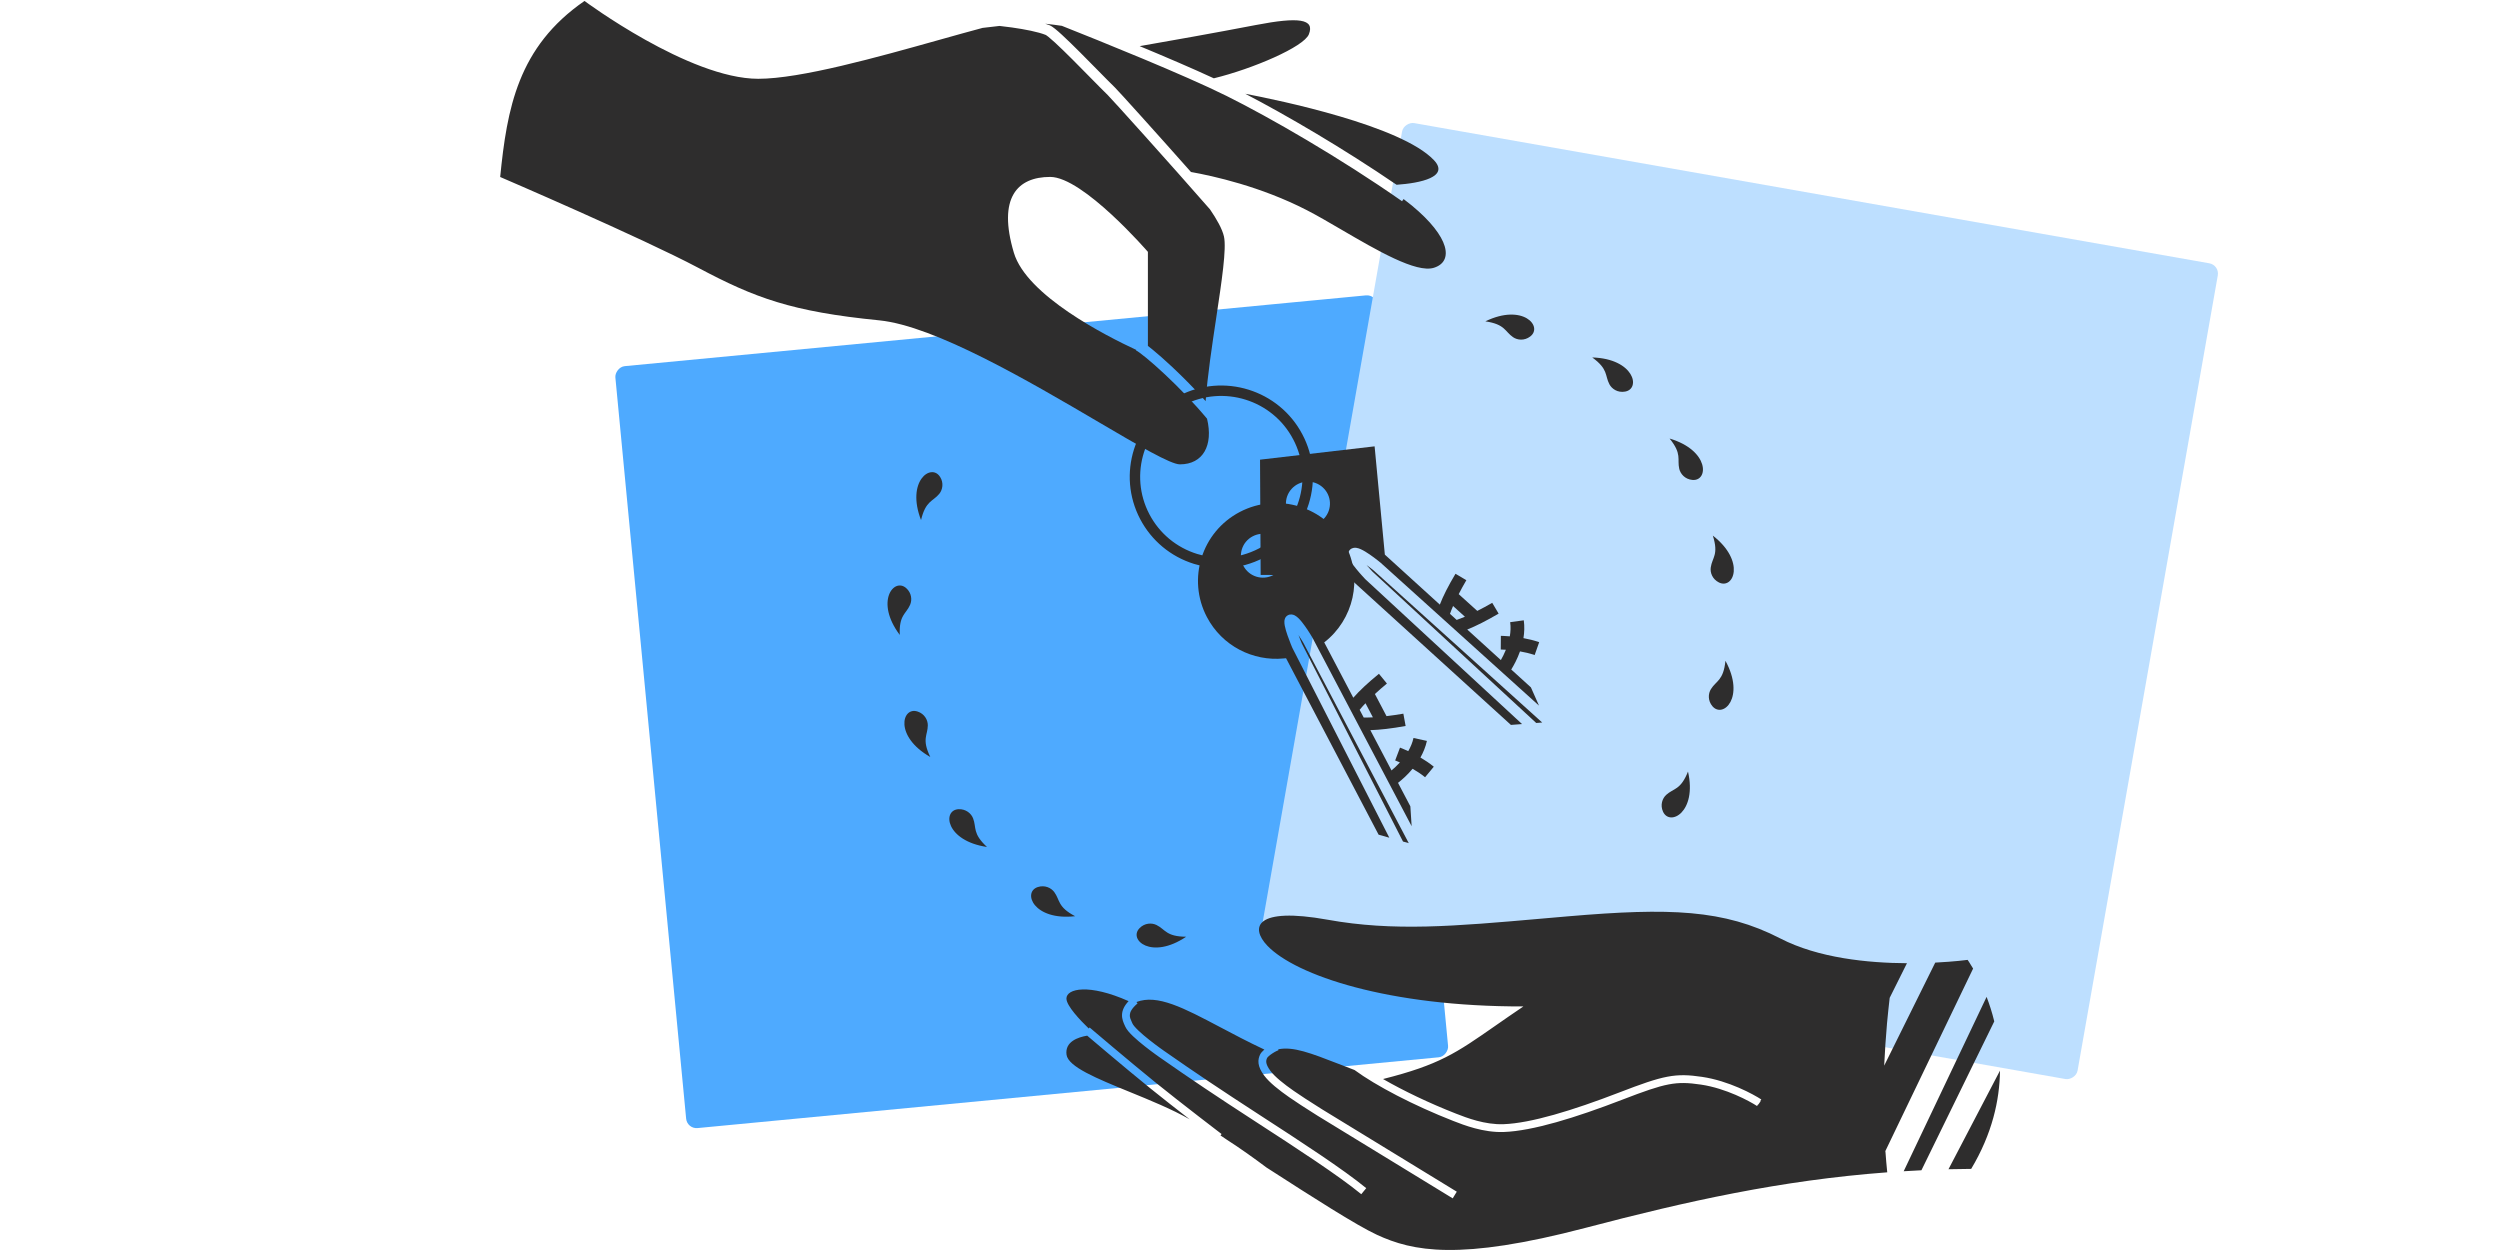
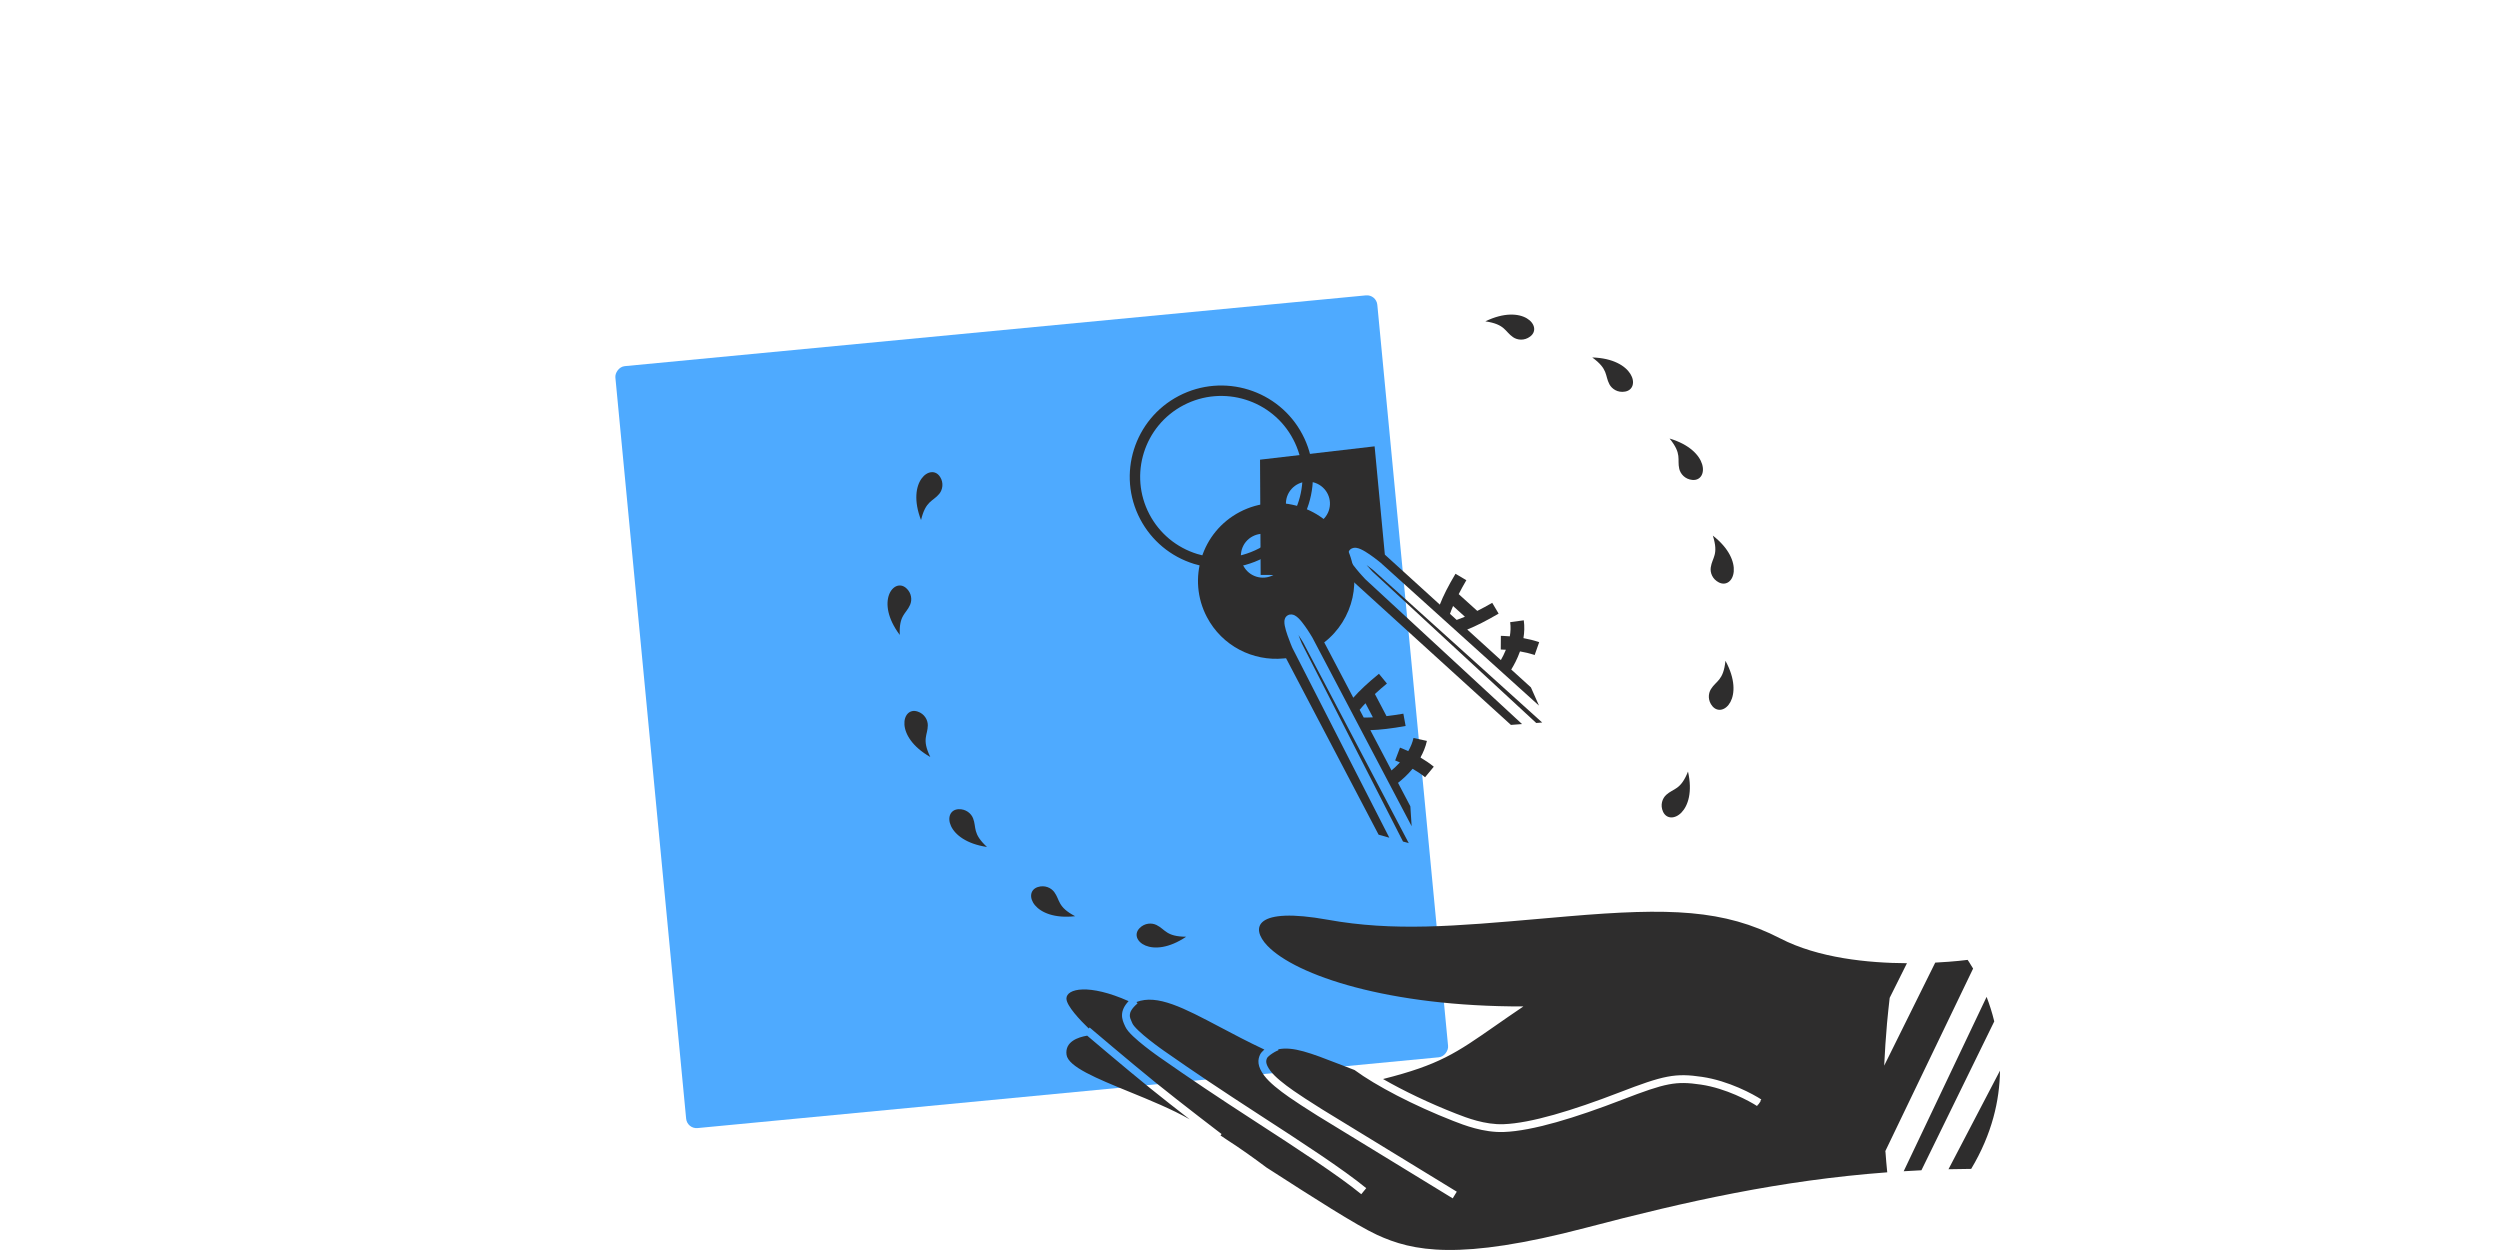
<svg xmlns="http://www.w3.org/2000/svg" width="240" height="120" viewBox="0 0 240 120" fill="none">
  <rect width="73.513" height="73.513" rx="1" transform="matrix(0.995 -0.095 -0.095 -0.995 65.965 108.39)" fill="#4EAAFF" />
-   <rect x="120.963" y="89.954" width="79.519" height="79.519" rx="1" transform="rotate(-80 120.963 89.954)" fill="#BDDFFF" />
  <g clip-path="url(#clip0_11070_35135)">
    <path d="M117.656 54.033H117.259C116.431 54.033 115.597 53.908 114.775 53.656C112.662 52.998 110.931 51.56 109.901 49.604C107.78 45.568 109.344 40.567 113.394 38.453C117.446 36.338 122.467 37.9 124.587 41.936L124.588 41.937C125.618 43.893 125.819 46.125 125.159 48.236C124.498 50.341 123.057 52.068 121.094 53.093L121.094 53.093C120.011 53.658 118.843 53.975 117.656 54.033Z" stroke="#2E2D2D" />
    <path fill-rule="evenodd" clip-rule="evenodd" d="M129.156 52.301C130.87 55.551 129.936 59.491 127.126 61.669L129.917 66.982C130.493 66.325 131.331 65.532 132.379 64.684L133.144 65.621C132.743 65.948 132.353 66.29 131.99 66.626L133.106 68.748C133.624 68.69 134.174 68.607 134.722 68.512L134.94 69.697L134.935 69.695C133.597 69.938 132.45 70.069 131.552 70.094L133.585 73.963C133.822 73.766 134.107 73.505 134.392 73.191C134.116 73.07 133.941 73.004 133.936 73.002L134.401 71.772C134.431 71.783 134.742 71.9 135.192 72.11C135.414 71.725 135.595 71.302 135.695 70.846L136.983 71.127C136.854 71.709 136.632 72.242 136.361 72.721C136.788 72.972 137.235 73.268 137.644 73.604L136.805 74.618L136.802 74.612C136.427 74.304 136.008 74.031 135.609 73.803C135.107 74.406 134.582 74.863 134.21 75.153L135.394 77.406L135.517 79.314L126.004 61.236L125.999 61.226L125.994 61.218L125.561 61.469C125.994 61.218 125.994 61.218 125.994 61.217L125.994 61.217L125.994 61.217L125.993 61.215L125.99 61.21L125.978 61.19C125.968 61.173 125.954 61.149 125.935 61.118C125.899 61.057 125.846 60.969 125.781 60.866C125.653 60.659 125.475 60.383 125.282 60.112C125.093 59.846 124.874 59.563 124.664 59.358C124.561 59.258 124.436 59.151 124.296 59.078C124.168 59.013 123.908 58.917 123.638 59.062C123.347 59.217 123.31 59.521 123.302 59.627C123.292 59.771 123.311 59.925 123.336 60.061C123.388 60.34 123.489 60.673 123.595 60.979C123.701 61.289 123.818 61.591 123.908 61.815C123.953 61.927 123.992 62.02 124.019 62.085L124.052 62.161L124.06 62.181L124.063 62.187L124.063 62.188L124.064 62.189L124.064 62.189C124.064 62.189 124.064 62.189 124.523 61.99L124.064 62.189L124.07 62.204L124.077 62.218L133.375 80.419L132.345 80.129L123.461 63.19L123.242 63.21C120.293 63.501 117.324 62.02 115.864 59.239C113.942 55.585 115.357 51.062 119.027 49.146C122.696 47.23 127.235 48.637 129.156 52.296V52.301ZM134.688 80.787L135.241 80.942L125.122 61.711L125.114 61.698C125.106 61.683 125.092 61.66 125.075 61.632C125.041 61.574 124.991 61.492 124.93 61.394C124.853 61.269 124.758 61.12 124.653 60.965C124.718 61.14 124.783 61.304 124.837 61.44C124.88 61.547 124.917 61.635 124.943 61.697L124.973 61.767L124.977 61.777L134.688 80.787ZM119.369 54.331C118.828 53.299 119.22 52.03 120.258 51.486C121.291 50.943 122.567 51.343 123.108 52.375C123.65 53.407 123.257 54.672 122.22 55.215C121.187 55.753 119.911 55.358 119.369 54.326V54.331ZM131.087 67.511C130.881 67.725 130.699 67.932 130.545 68.118L130.526 68.142L130.915 68.881L130.951 68.882C131.197 68.888 131.487 68.877 131.798 68.865L131.443 68.188L131.087 67.511ZM124.3 59.699L124.301 59.697C124.302 59.682 124.303 59.685 124.3 59.699Z" fill="#2E2D2D" />
    <path d="M88.082 68.306C86.587 67.812 85.817 70.681 89.308 72.672C88.464 70.938 89.065 70.593 89.07 69.625C89.07 69.126 88.762 68.528 88.087 68.306H88.082Z" fill="#2E2D2D" />
    <path d="M92.014 77.684C90.44 77.768 90.773 80.721 94.75 81.309C93.335 80 93.762 79.457 93.415 78.558C93.236 78.094 92.724 77.649 92.014 77.684Z" fill="#2E2D2D" />
    <path d="M99.631 85.156C98.132 85.639 99.214 88.405 103.212 87.956C101.503 87.057 101.781 86.42 101.21 85.639C100.917 85.24 100.312 84.938 99.631 85.156Z" fill="#2E2D2D" />
    <path d="M109.399 89.101C108.296 90.222 110.541 92.173 113.872 89.926C111.941 89.916 111.891 89.23 111.022 88.8C110.575 88.578 109.895 88.593 109.399 89.101Z" fill="#2E2D2D" />
    <path d="M86.994 56.459C85.817 55.417 83.97 57.743 86.378 60.953C86.294 59.032 86.984 58.948 87.371 58.059C87.57 57.605 87.525 56.928 86.994 56.459Z" fill="#2E2D2D" />
    <path d="M90.237 45.768C89.388 44.444 86.974 46.183 88.419 49.926C88.866 48.054 89.551 48.158 90.167 47.412C90.485 47.027 90.624 46.365 90.242 45.768H90.237Z" fill="#2E2D2D" />
    <path d="M165.017 55.916C166.428 56.617 167.599 53.886 164.431 51.417C165.017 53.254 164.372 53.511 164.233 54.469C164.158 54.963 164.382 55.6 165.017 55.916Z" fill="#2E2D2D" />
    <path d="M162.465 46.074C164.034 46.217 164.133 43.249 160.28 42.099C161.497 43.595 160.99 44.069 161.209 45.012C161.323 45.496 161.76 46.01 162.47 46.074H162.465Z" fill="#2E2D2D" />
    <path d="M156 37.595C157.554 37.328 156.879 34.434 152.857 34.316C154.416 35.452 154.053 36.039 154.505 36.894C154.739 37.333 155.295 37.718 155.995 37.595H156Z" fill="#2E2D2D" />
    <path d="M146.903 32.301C148.154 31.348 146.213 29.096 142.593 30.849C144.505 31.131 144.455 31.822 145.255 32.37C145.667 32.652 146.337 32.736 146.903 32.301Z" fill="#2E2D2D" />
    <path d="M164.392 67.797C165.41 68.998 167.57 66.958 165.643 63.437C165.449 65.353 164.754 65.338 164.248 66.158C163.984 66.583 163.935 67.254 164.392 67.797Z" fill="#2E2D2D" />
    <path d="M159.65 77.921C160.3 79.353 162.937 77.975 162.048 74.069C161.338 75.862 160.677 75.654 159.957 76.306C159.59 76.642 159.357 77.274 159.65 77.921Z" fill="#2E2D2D" />
-     <path fill-rule="evenodd" clip-rule="evenodd" d="M72.793 7.564C66.155 7.564 56.112 0.092 56.112 0.092C49.713 4.503 48.673 10.421 48.017 16.991C48.017 16.991 61.593 22.825 67.027 25.706C72.469 28.595 75.965 29.917 84.417 30.754C89.743 31.287 98.855 36.637 105.47 40.522C109.354 42.802 112.377 44.578 113.271 44.578C115.497 44.578 116.494 42.746 115.875 40.194C114.599 38.663 113.122 37.153 111.848 35.958C111.166 35.319 110.546 34.773 110.049 34.364C109.535 33.942 109.193 33.7 109.053 33.631L109.074 33.588C106.167 32.24 98.556 28.37 97.331 24.262C95.757 18.976 97.663 16.985 100.82 16.985C103.977 16.985 110.198 24.177 110.198 24.177V33.206C110.349 33.321 110.512 33.451 110.684 33.592C111.201 34.017 111.838 34.578 112.532 35.229C113.538 36.172 114.672 37.311 115.741 38.51C115.919 36.071 116.356 33.175 116.758 30.506L116.758 30.505C117.288 26.986 117.759 23.862 117.5 22.702C117.339 21.984 116.802 21.039 116.159 20.098C112.303 15.687 106.718 9.49 106.341 9.123C105.922 8.716 105.314 8.098 104.644 7.417L104.644 7.417C104.108 6.872 103.533 6.288 102.984 5.738C102.359 5.114 101.764 4.532 101.283 4.09C101.042 3.868 100.834 3.686 100.668 3.553C100.585 3.486 100.517 3.436 100.464 3.4C100.418 3.369 100.395 3.356 100.389 3.353C100.388 3.353 100.388 3.353 100.389 3.353C99.653 3.06 98.384 2.813 97.155 2.639C96.733 2.58 96.325 2.53 95.955 2.49L94.329 2.678C93.083 3.01 91.689 3.401 90.214 3.815L90.214 3.815C84.198 5.503 76.847 7.564 72.793 7.564ZM109.407 4.429C112.182 3.946 116.685 3.148 120.565 2.401C124.671 1.61 126.238 1.809 125.652 3.292C125.176 4.498 120.267 6.607 116.527 7.518C114.46 6.56 111.884 5.458 109.407 4.429ZM119.543 9.001C122.776 9.619 134.503 12.049 137.654 15.371C139.182 16.981 136.371 17.581 134.071 17.738C128.941 14.234 123.445 11.032 119.543 9.001ZM134.743 19.108C134.994 19.297 135.231 19.483 135.454 19.666C135.478 19.682 135.501 19.697 135.524 19.72C139.221 22.771 139.561 25.114 137.654 25.706C135.962 26.239 132.163 24.022 128.787 22.052C127.59 21.353 126.445 20.684 125.466 20.181C121.023 17.893 116.433 16.886 114.333 16.512C110.946 12.689 107.365 8.724 107.038 8.406C106.623 8.003 106.032 7.401 105.372 6.731C104.837 6.187 104.257 5.597 103.69 5.031C103.064 4.405 102.457 3.811 101.959 3.353C101.711 3.125 101.485 2.926 101.294 2.773C101.121 2.634 100.927 2.491 100.759 2.424C100.629 2.372 100.487 2.322 100.336 2.275C100.954 2.346 101.52 2.415 101.938 2.48C105.556 3.916 113.658 7.176 117.754 9.212C121.871 11.26 128.594 15.121 134.597 19.317L134.743 19.108Z" fill="#2E2D2D" />
    <path fill-rule="evenodd" clip-rule="evenodd" d="M132.945 53.244L131.962 42.849L120.963 44.128L121.023 55.195L129.231 55.21L145.049 69.592L146.117 69.51L131.08 55.613L131.069 55.602L131.058 55.591L131.42 55.246C131.058 55.591 131.058 55.591 131.058 55.591L131.058 55.59L131.057 55.59L131.056 55.589L131.052 55.585L131.037 55.568L130.98 55.508C130.932 55.456 130.863 55.382 130.782 55.292C130.62 55.114 130.405 54.87 130.198 54.615C129.993 54.364 129.782 54.087 129.637 53.842C129.566 53.723 129.494 53.585 129.454 53.446C129.425 53.344 129.355 53.045 129.574 52.8C129.778 52.572 130.055 52.572 130.197 52.59C130.353 52.61 130.508 52.667 130.639 52.726C130.907 52.847 131.21 53.037 131.48 53.222C131.755 53.41 132.018 53.608 132.21 53.758C132.307 53.834 132.387 53.898 132.443 53.943C132.47 53.965 132.493 53.983 132.508 53.996L132.525 54.01L132.53 54.014L132.531 54.015L132.532 54.016L132.532 54.016C132.532 54.016 132.532 54.016 132.213 54.401L132.532 54.016L132.54 54.022L132.548 54.029L147.744 67.739L146.968 65.99L145.079 64.273C145.327 63.874 145.66 63.267 145.92 62.534C146.375 62.611 146.862 62.723 147.32 62.884L147.325 62.889L147.762 61.649C147.262 61.474 146.74 61.349 146.251 61.261C146.34 60.718 146.364 60.141 146.283 59.55L144.977 59.728C145.041 60.19 145.018 60.65 144.942 61.088C144.447 61.045 144.115 61.042 144.083 61.042L144.073 62.355C144.078 62.355 144.265 62.357 144.566 62.376C144.409 62.764 144.235 63.102 144.082 63.367L140.856 60.434C141.69 60.104 142.693 59.595 143.864 58.909H143.869L143.254 57.872C142.772 58.148 142.285 58.415 141.819 58.647L140.036 57.037C140.259 56.597 140.508 56.143 140.771 55.699L139.728 55.081C139.038 56.236 138.537 57.228 138.224 58.043L132.945 53.244ZM148.05 69.362L131.886 54.779L131.874 54.769C131.86 54.758 131.84 54.742 131.814 54.721C131.762 54.678 131.687 54.618 131.596 54.547C131.479 54.457 131.338 54.349 131.186 54.239C131.308 54.381 131.425 54.513 131.524 54.621C131.601 54.707 131.666 54.777 131.711 54.826L131.764 54.882L131.771 54.89L147.477 69.406L148.05 69.362ZM139.84 59.512L139.198 58.928C139.278 58.702 139.376 58.447 139.495 58.178L140.632 59.205C140.344 59.324 140.076 59.432 139.842 59.511L139.84 59.512ZM124.141 49.896C125 50.681 126.331 50.622 127.12 49.763H127.125C127.91 48.904 127.85 47.575 126.986 46.79C126.122 46.005 124.787 46.064 124.002 46.923C123.213 47.783 123.277 49.116 124.141 49.896ZM130.416 53.172L130.415 53.17C130.411 53.155 130.414 53.157 130.416 53.172Z" fill="#2E2D2D" />
    <path fill-rule="evenodd" clip-rule="evenodd" d="M181.175 112.543C181.106 111.887 181.051 111.22 181.001 110.529H180.981L189.418 92.983C189.1 92.44 188.892 92.148 188.892 92.148C188.892 92.148 187.67 92.316 185.783 92.41L180.882 102.301C180.942 100.973 181.036 99.605 181.155 98.222C181.23 97.408 181.319 96.593 181.409 95.793L183.067 92.469C179.348 92.45 174.561 91.981 170.906 90.089C165.494 87.299 160.28 87.136 150.548 87.966C149.659 88.042 148.797 88.118 147.96 88.191C139.644 88.921 133.774 89.436 127.448 88.292C120.497 87.042 119.99 89.032 121.668 90.79C124.385 93.63 133.273 96.647 146.248 96.618C145.204 97.322 144.312 97.943 143.517 98.497L143.517 98.497C139.782 101.099 138.165 102.225 132.771 103.586C134.71 104.703 137.199 105.902 139.792 106.915C140.807 107.311 142.555 107.989 144.348 107.922C146.96 107.825 150.94 106.618 155.471 104.87C157.579 104.056 158.92 103.584 160.052 103.368C161.202 103.147 162.126 103.192 163.395 103.379C165.962 103.757 168.323 105.05 169.086 105.549L168.991 105.694C169.005 105.704 169.015 105.71 169.02 105.714L168.796 106.04C168.795 106.039 168.788 106.034 168.775 106.025L168.676 106.177C167.962 105.711 165.705 104.478 163.286 104.121C162.061 103.941 161.23 103.906 160.193 104.104C159.137 104.306 157.857 104.753 155.741 105.57C151.216 107.316 147.128 108.569 144.375 108.671C142.415 108.744 140.537 108.011 139.532 107.618L139.519 107.613C135.708 106.125 132.072 104.222 130.035 102.721C129.501 102.518 129.002 102.325 128.534 102.144L128.534 102.144C125.806 101.087 124.148 100.445 122.719 100.732L122.723 100.824C122.729 100.824 122.733 100.824 122.735 100.823C122.735 100.823 122.736 100.823 122.736 100.823C122.736 100.823 122.735 100.823 122.735 100.824C122.731 100.824 122.72 100.827 122.7 100.834C122.666 100.845 122.62 100.864 122.564 100.891C122.452 100.944 122.316 101.019 122.18 101.107C122.044 101.194 121.915 101.289 121.813 101.378C121.703 101.475 121.657 101.538 121.647 101.559C121.579 101.698 121.542 101.828 121.564 101.995C121.587 102.172 121.682 102.43 121.962 102.806C122.385 103.372 123.234 104.052 124.201 104.725C124.923 105.228 125.68 105.708 126.327 106.117L126.327 106.117C126.536 106.25 126.733 106.375 126.914 106.491L139.851 114.402L139.46 115.042L126.519 107.129L126.512 107.125L126.512 107.125C126.337 107.012 126.143 106.889 125.936 106.758L125.936 106.758L125.936 106.758C125.287 106.347 124.509 105.854 123.772 105.34C122.81 104.67 121.865 103.93 121.361 103.254C121.035 102.818 120.866 102.44 120.821 102.093C120.774 101.736 120.864 101.455 120.972 101.231C121.05 101.072 121.19 100.928 121.318 100.815C121.339 100.797 121.36 100.778 121.382 100.76C119.832 100.032 118.424 99.288 117.142 98.61L117.142 98.61C113.655 96.768 111.095 95.415 109.098 96.195L109.208 96.325C108.604 96.836 108.474 97.198 108.463 97.439C108.452 97.674 108.54 97.869 108.657 98.127C108.676 98.168 108.695 98.211 108.715 98.256C108.776 98.394 108.971 98.632 109.292 98.938C109.598 99.231 109.977 99.548 110.351 99.843C110.723 100.137 111.084 100.405 111.352 100.6C111.486 100.697 111.597 100.776 111.674 100.83C111.713 100.858 111.743 100.879 111.763 100.893L111.786 100.909L111.792 100.913L111.793 100.914L111.793 100.914L111.793 100.914L111.795 100.915C114.689 102.941 117.25 104.654 120.902 107.022C124.954 109.648 128.936 112.241 131.158 114.063L131.046 114.2C131.047 114.201 131.047 114.202 131.048 114.203L130.972 114.29L130.683 114.643C128.501 112.854 124.562 110.288 120.494 107.651C116.837 105.281 114.269 103.562 111.366 101.53L111.365 101.53L111.364 101.529L111.358 101.525L111.333 101.508C111.312 101.493 111.281 101.471 111.241 101.443C111.162 101.387 111.049 101.306 110.912 101.207C110.638 101.008 110.268 100.733 109.885 100.431C109.504 100.129 109.105 99.796 108.774 99.481C108.458 99.179 108.157 98.85 108.029 98.559C108.015 98.528 108 98.495 107.983 98.458C107.867 98.209 107.694 97.836 107.714 97.404C107.733 96.986 107.922 96.56 108.345 96.109C104.537 94.411 102.377 94.9 102.377 95.862C102.384 96.566 103.695 97.941 104.519 98.736L104.604 98.637L104.604 98.637L104.604 98.638L104.606 98.64L104.615 98.647L104.647 98.674L104.773 98.782C104.883 98.875 105.043 99.011 105.243 99.18C105.642 99.519 106.2 99.991 106.836 100.526C108.108 101.596 109.688 102.915 110.926 103.916C112.163 104.916 113.749 106.153 115.026 107.141C115.665 107.635 116.226 108.066 116.628 108.373C116.828 108.527 116.989 108.65 117.1 108.735L117.227 108.832L117.259 108.857L117.268 108.863L117.27 108.865L117.27 108.865L117.27 108.865L117.167 109.001C117.39 109.157 117.592 109.294 117.77 109.408C119.057 110.232 120.427 111.215 121.614 112.104C121.635 112.112 121.652 112.124 121.666 112.133L121.673 112.139L121.817 112.231C125.91 114.865 130.193 117.621 132.19 118.543C135.617 120.124 140.071 121.062 152.236 117.867C161.929 115.319 170.976 113.304 181.175 112.543ZM104.37 99.423C104.472 99.51 104.603 99.621 104.758 99.752C105.158 100.091 105.717 100.564 106.353 101.1C107.626 102.171 109.211 103.494 110.454 104.499C111.584 105.412 113 106.52 114.209 107.456C112.507 106.482 110.385 105.615 108.41 104.809L108.41 104.809L108.41 104.809L108.41 104.809L108.41 104.809C105.294 103.536 102.545 102.413 102.387 101.254C102.217 99.999 103.487 99.57 104.37 99.423ZM191.449 98.055L184.457 112.346C183.886 112.371 183.315 112.405 182.754 112.44L190.714 95.699C190.982 96.4 191.24 97.185 191.449 98.055ZM189.234 112.213C191.245 108.855 191.965 105.625 192 102.785V102.78L187.054 112.247C187.774 112.227 188.499 112.218 189.234 112.213Z" fill="#2E2D2D" />
  </g>
  <defs>
    <clipPath id="clip0_11070_35135">
      <rect width="144" height="120" fill="white" transform="translate(48)" />
    </clipPath>
  </defs>
</svg>